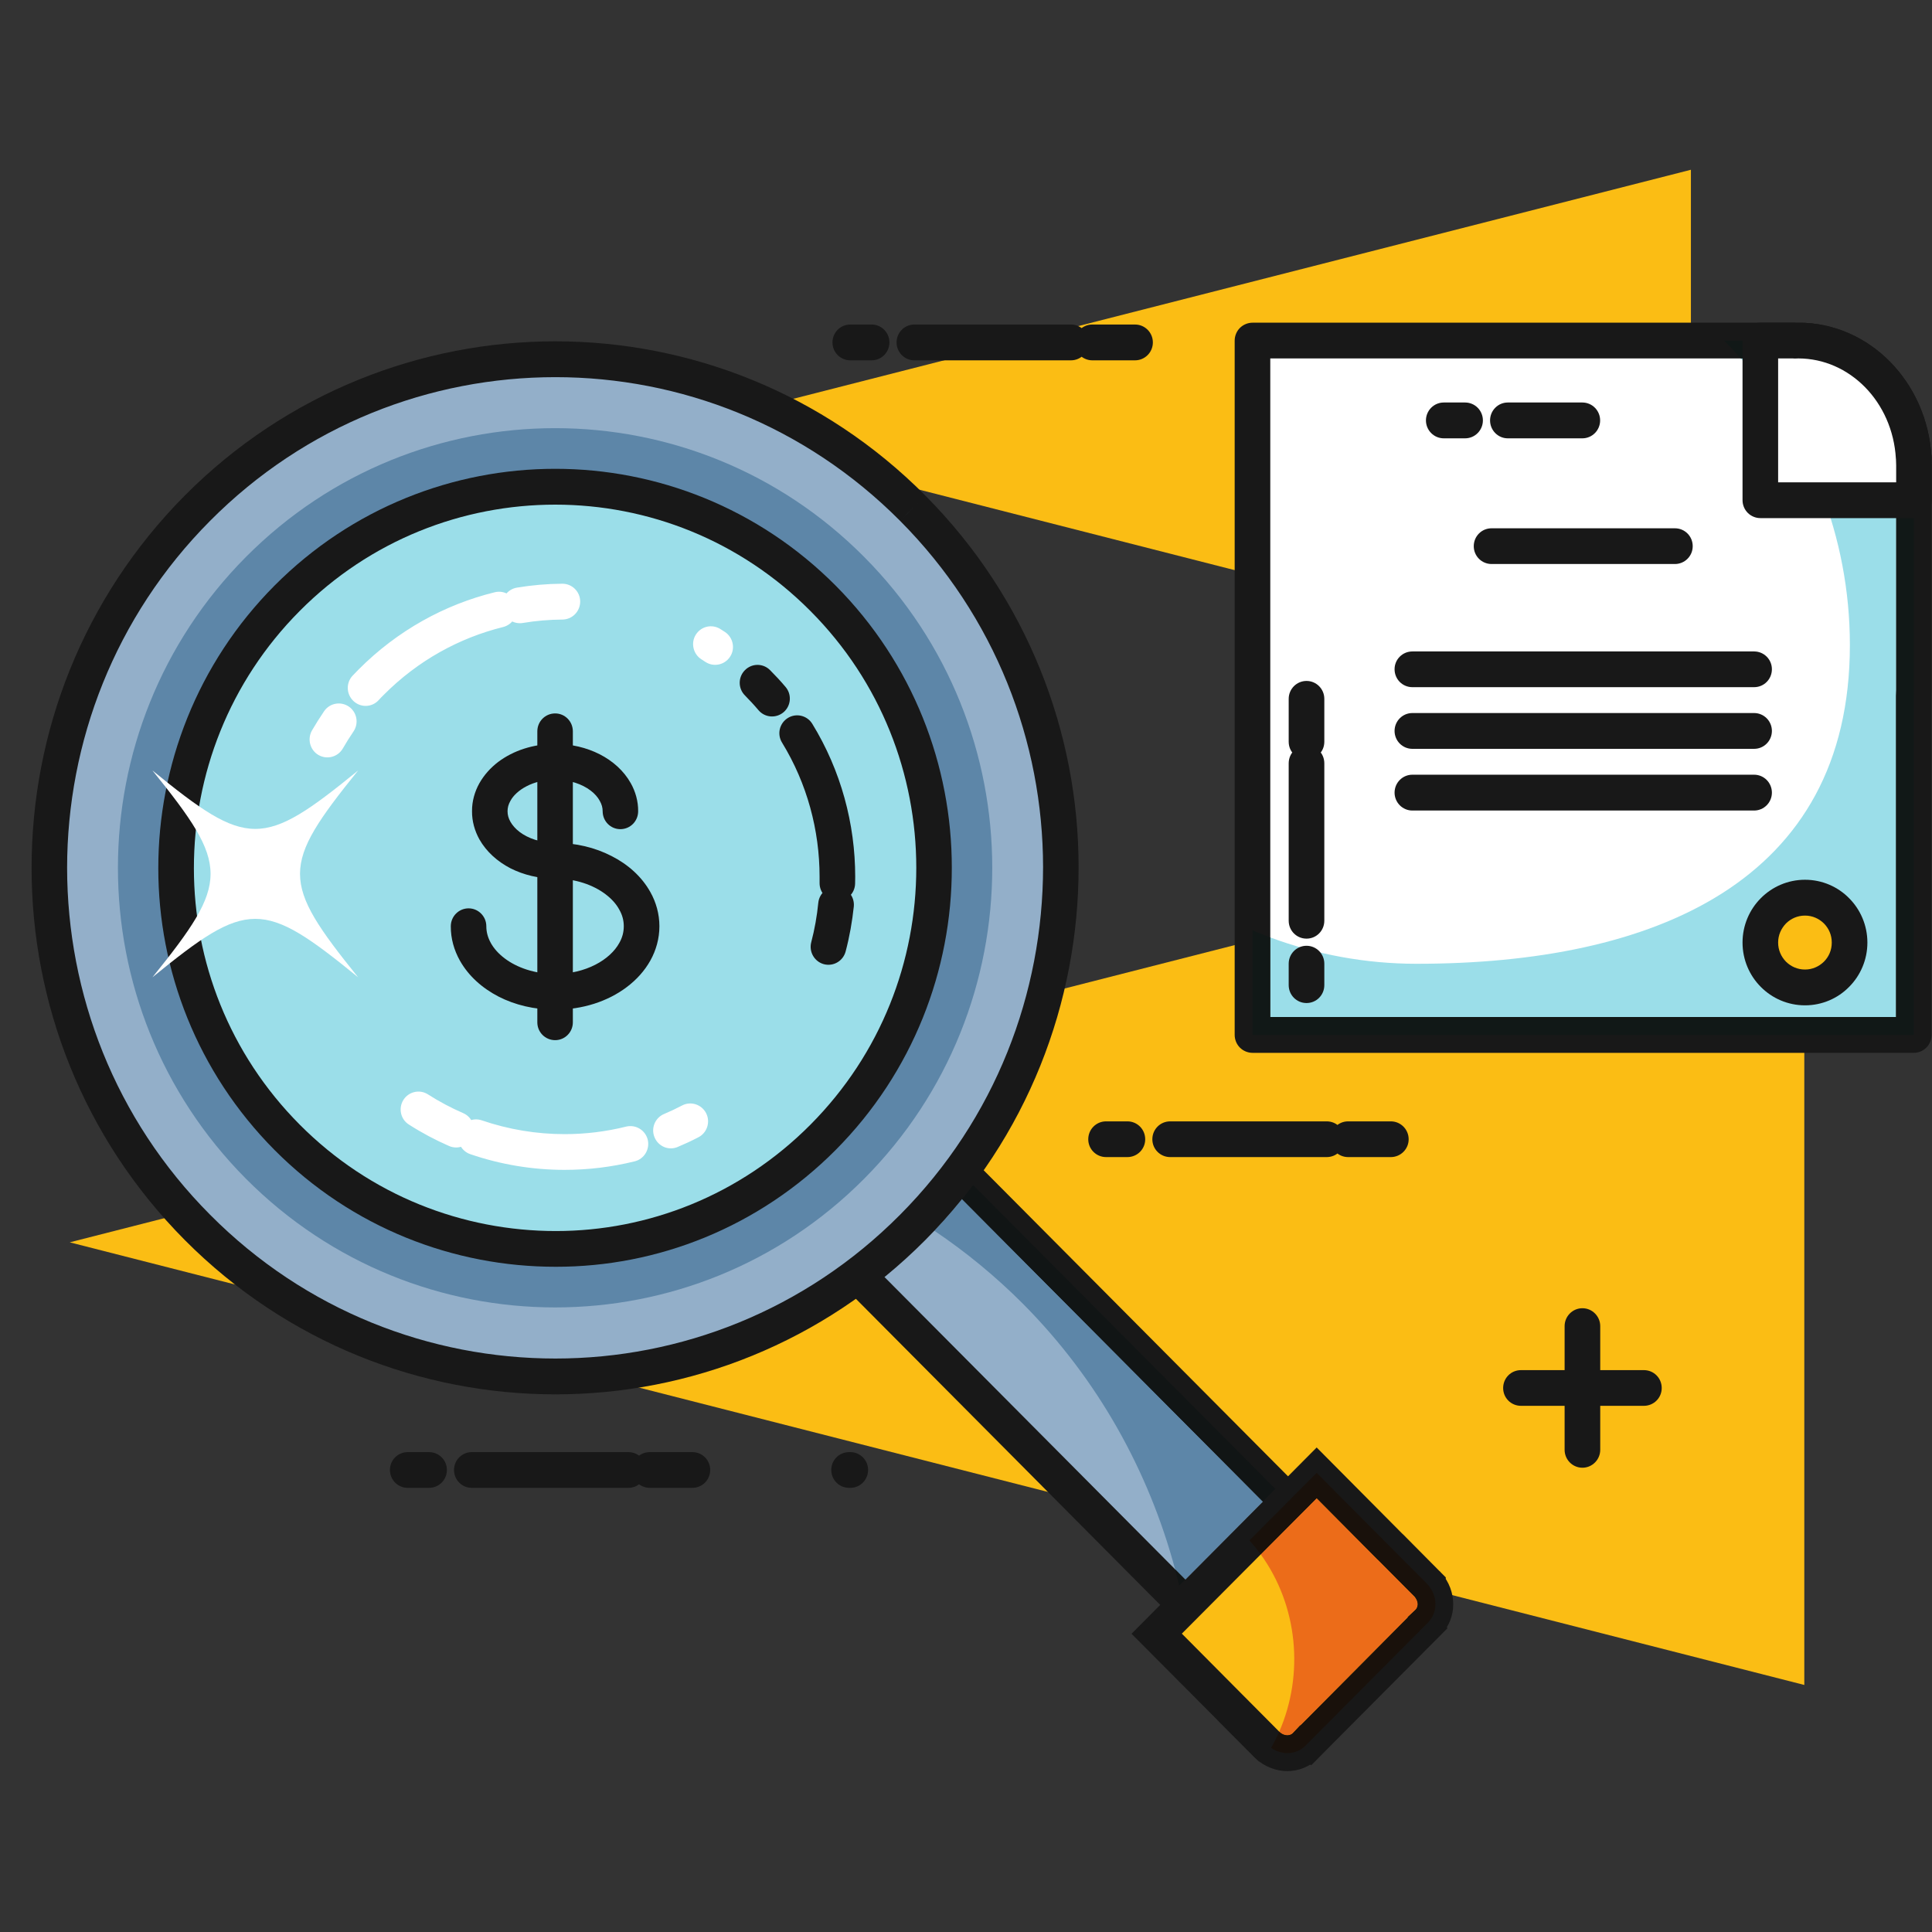
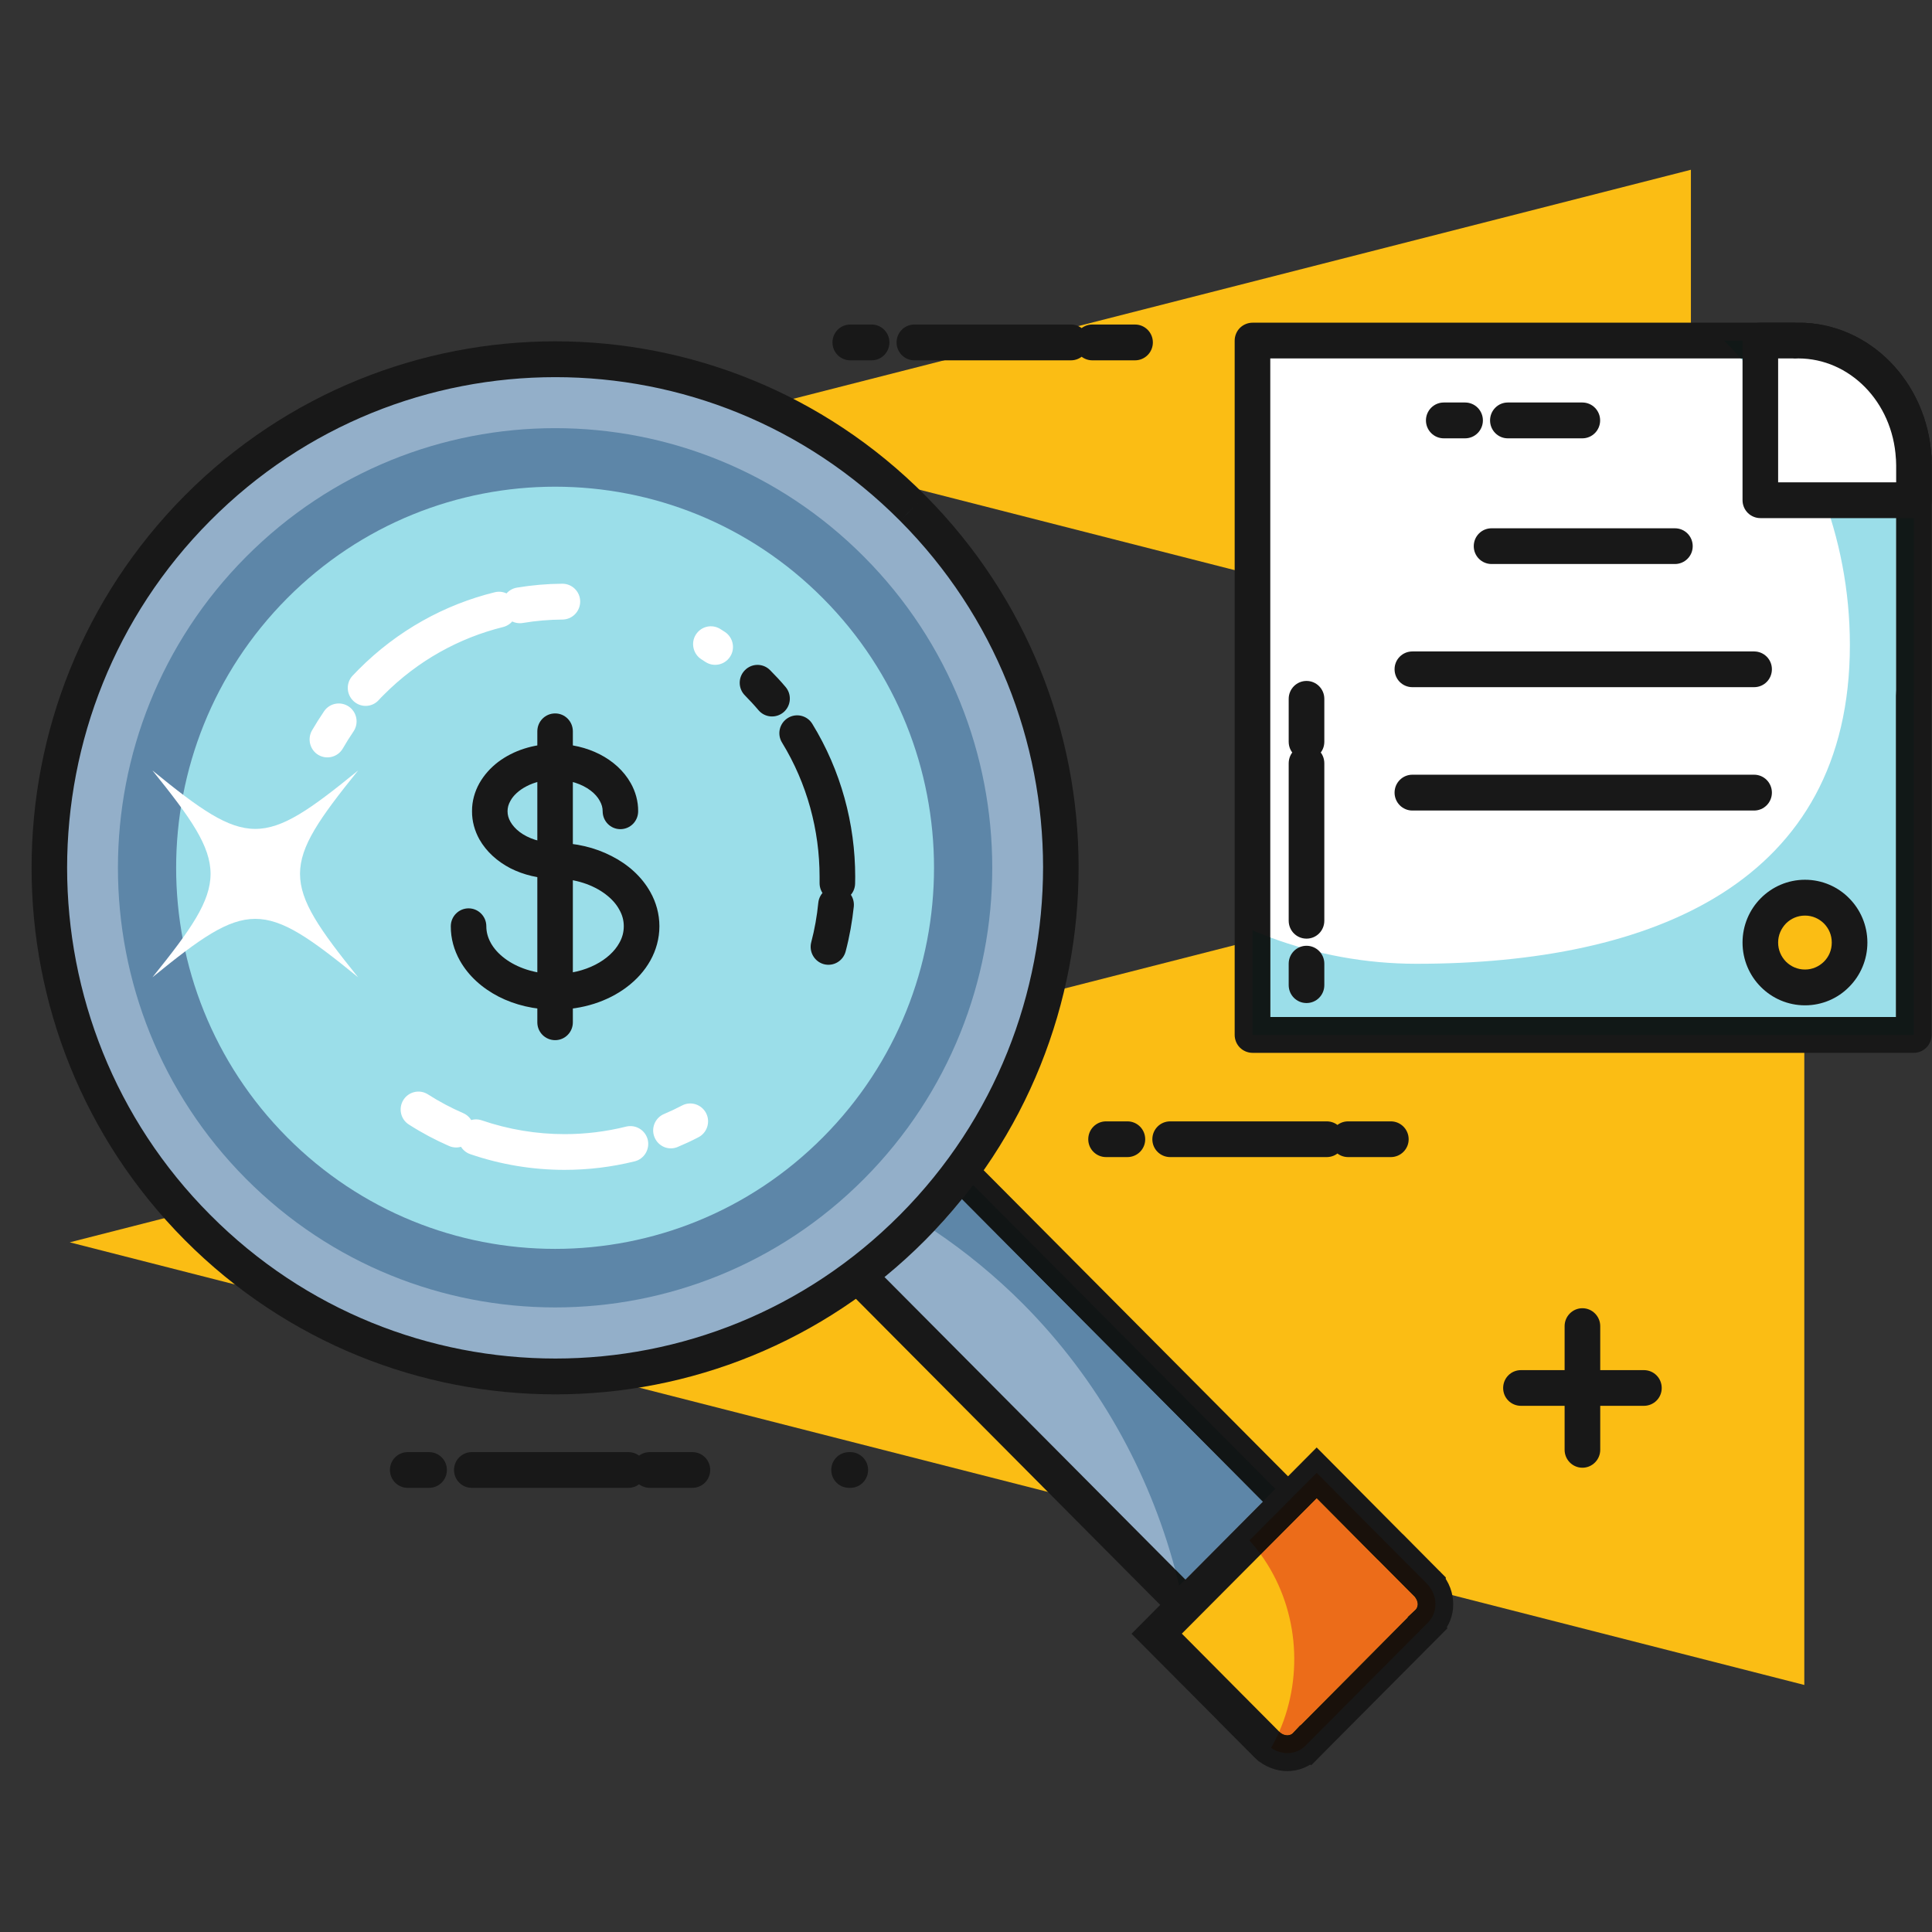
<svg xmlns="http://www.w3.org/2000/svg" width="75" zoomAndPan="magnify" viewBox="0 0 75 75" height="75" preserveAspectRatio="xMidYMid meet" version="1.0">
  <rect x="0" y="0" width="75" height="75" fill="#333333" stroke="none" />
  <defs>
    <clipPath id="clip-0">
      <path d="M 26 6.547 L 66 6.547 L 66 27 L 26 27 Z M 26 6.547 " clip-rule="nonzero" />
    </clipPath>
    <clipPath id="clip-1">
      <path d="M 44 57 L 56 57 L 56 68.797 L 44 68.797 Z M 44 57 " clip-rule="nonzero" />
    </clipPath>
    <clipPath id="clip-2">
      <path d="M 43 56 L 57 56 L 57 68.797 L 43 68.797 Z M 43 56 " clip-rule="nonzero" />
    </clipPath>
    <clipPath id="clip-3">
      <path d="M 48 57 L 56 57 L 56 68.797 L 48 68.797 Z M 48 57 " clip-rule="nonzero" />
    </clipPath>
  </defs>
  <path fill="rgb(98.43%, 74.12%, 7.84%)" d="M 70.043 65.41 L 2.707 48.227 L 70.043 31.047 L 70.043 65.41 " fill-opacity="1" fill-rule="nonzero" />
  <g clip-path="url(#clip-0)">
    <path fill="rgb(98.43%, 74.12%, 7.84%)" d="M 65.641 26.652 L 26.328 16.621 L 65.641 6.59 Z M 65.641 26.652 " fill-opacity="1" fill-rule="nonzero" />
  </g>
  <path fill="rgb(57.649%, 68.629%, 78.819%)" d="M 50.016 58.309 L 50.055 58.348 L 50.059 58.355 L 50.059 58.359 C 50.43 58.773 50.438 59.391 50.066 59.762 L 50.043 59.781 L 46.777 63.066 L 31.387 47.59 L 35.371 43.582 L 36.777 45 L 36.82 45.039 L 50.016 58.309 " fill-opacity="1" fill-rule="nonzero" />
  <path fill="rgb(9.409%, 9.409%, 9.409%)" d="M 50.016 58.309 L 49.516 58.789 L 49.555 58.828 L 49.562 58.84 L 49.574 58.848 L 50.059 58.355 L 49.371 58.355 L 49.371 58.359 C 49.371 58.527 49.434 58.695 49.543 58.82 C 49.617 58.902 49.648 59 49.648 59.082 C 49.648 59.164 49.625 59.223 49.578 59.27 L 50.066 59.762 L 49.598 59.25 L 49.574 59.27 C 49.398 59.434 49.32 59.68 49.367 59.918 L 50.043 59.781 L 49.555 59.289 L 46.777 62.086 L 32.363 47.59 L 35.371 44.566 L 36.289 45.492 L 36.305 45.504 L 36.336 45.535 L 49.527 58.801 L 50.016 58.309 L 49.516 58.789 L 50.016 58.309 L 50.504 57.816 L 37.293 44.531 L 37.262 44.5 L 35.859 43.09 C 35.586 42.82 35.152 42.82 34.879 43.09 L 30.898 47.098 C 30.77 47.227 30.695 47.406 30.695 47.59 C 30.695 47.77 30.77 47.949 30.898 48.078 L 46.289 63.559 C 46.418 63.688 46.594 63.762 46.777 63.762 C 46.961 63.762 47.137 63.688 47.266 63.559 L 50.531 60.273 C 50.695 60.109 50.766 59.875 50.723 59.645 L 50.043 59.781 L 50.516 60.289 L 50.555 60.25 C 50.875 59.93 51.031 59.5 51.031 59.082 C 51.031 58.656 50.875 58.234 50.578 57.895 L 50.059 58.359 L 50.75 58.359 L 50.75 58.355 C 50.75 58.172 50.68 57.996 50.551 57.867 L 50.547 57.863 L 50.516 57.828 L 50.504 57.816 L 50.016 58.309 " fill-opacity="1" fill-rule="nonzero" />
  <path fill="rgb(36.469%, 52.55%, 65.88%)" d="M 46.016 61.32 L 45.617 60.918 C 44.598 57.125 42.633 53.555 39.719 50.621 C 38.648 49.547 37.492 48.598 36.27 47.777 C 36.648 47.379 37.008 46.969 37.344 46.551 L 49.023 58.293 L 46.016 61.32 " fill-opacity="1" fill-rule="nonzero" />
-   <path fill="rgb(6.67%, 8.24%, 8.24%)" d="M 45.777 61.555 C 45.727 61.344 45.672 61.129 45.617 60.918 L 46.016 61.32 L 45.777 61.555 M 49.023 58.293 L 37.344 46.551 C 37.492 46.367 37.637 46.184 37.773 46 L 49.512 57.801 L 49.414 57.902 L 49.023 58.293 " fill-opacity="1" fill-rule="nonzero" />
+   <path fill="rgb(6.67%, 8.24%, 8.24%)" d="M 45.777 61.555 C 45.727 61.344 45.672 61.129 45.617 60.918 L 46.016 61.32 L 45.777 61.555 M 49.023 58.293 L 37.344 46.551 C 37.492 46.367 37.637 46.184 37.773 46 L 49.512 57.801 L 49.414 57.902 " fill-opacity="1" fill-rule="nonzero" />
  <path fill="rgb(57.649%, 68.629%, 78.819%)" d="M 35.43 19.727 C 43.098 27.438 43.098 39.938 35.43 47.648 C 27.766 55.359 15.332 55.359 7.668 47.648 C 0 39.938 0 27.438 7.668 19.727 C 15.332 12.016 27.766 12.016 35.43 19.727 " fill-opacity="1" fill-rule="nonzero" />
  <path fill="rgb(9.409%, 9.409%, 9.409%)" d="M 35.43 19.727 L 34.941 20.219 C 38.637 23.934 40.488 28.793 40.492 33.66 C 40.488 38.551 38.648 43.43 34.941 47.156 C 31.246 50.875 26.406 52.738 21.562 52.738 C 16.707 52.738 11.859 50.883 8.156 47.156 C 4.453 43.438 2.609 38.566 2.605 33.688 C 2.609 28.812 4.453 23.941 8.156 20.219 C 11.859 16.492 16.707 14.641 21.559 14.641 C 26.406 14.641 31.242 16.5 34.941 20.219 L 35.918 19.234 C 31.957 15.25 26.754 13.25 21.559 13.25 C 16.359 13.25 11.148 15.242 7.176 19.234 C 3.211 23.227 1.223 28.461 1.227 33.688 C 1.223 38.918 3.211 44.152 7.176 48.141 C 11.148 52.133 16.359 54.129 21.562 54.129 C 26.758 54.129 31.957 52.125 35.918 48.141 C 39.895 44.145 41.875 38.898 41.871 33.66 C 41.871 28.441 39.879 23.219 35.918 19.234 L 35.43 19.727 " fill-opacity="1" fill-rule="nonzero" />
  <path fill="rgb(36.469%, 52.55%, 65.88%)" d="M 21.551 50.754 C 17.207 50.754 12.863 49.09 9.547 45.758 C 2.922 39.094 2.922 28.285 9.547 21.621 C 12.863 18.285 17.207 16.621 21.551 16.621 C 25.891 16.621 30.234 18.285 33.547 21.621 C 40.176 28.285 40.176 39.09 33.547 45.758 C 30.234 49.09 25.891 50.754 21.551 50.754 " fill-opacity="1" fill-rule="nonzero" />
  <path fill="rgb(60.779%, 87.059%, 91.37%)" d="M 31.949 23.227 C 37.695 29.004 37.695 38.371 31.949 44.148 C 26.207 49.926 16.891 49.926 11.145 44.148 C 5.402 38.371 5.402 29.004 11.145 23.227 C 16.891 17.449 26.207 17.449 31.949 23.227 " fill-opacity="1" fill-rule="nonzero" />
-   <path fill="rgb(9.409%, 9.409%, 9.409%)" d="M 31.949 23.227 L 31.461 23.719 C 34.203 26.473 35.57 30.078 35.57 33.688 C 35.57 37.301 34.203 40.902 31.461 43.66 C 28.73 46.406 25.156 47.789 21.578 47.789 C 17.977 47.789 14.379 46.418 11.633 43.656 C 8.898 40.906 7.527 37.309 7.527 33.703 C 7.527 30.086 8.891 26.477 11.633 23.719 C 14.375 20.961 17.961 19.59 21.555 19.59 C 25.141 19.59 28.723 20.965 31.461 23.719 L 31.949 23.227 L 32.441 22.734 C 29.438 19.715 25.492 18.199 21.555 18.199 C 17.613 18.199 13.664 19.711 10.656 22.734 C 7.648 25.762 6.145 29.738 6.145 33.703 C 6.145 37.66 7.656 41.621 10.656 44.641 C 13.672 47.672 17.629 49.18 21.578 49.176 C 25.512 49.18 29.441 47.656 32.441 44.641 C 35.445 41.617 36.953 37.648 36.949 33.688 C 36.953 29.727 35.445 25.758 32.441 22.734 L 31.949 23.227 " fill-opacity="1" fill-rule="nonzero" />
  <path fill="rgb(100%, 100%, 100%)" d="M 26.48 42.914 C 26.25 43.035 26.016 43.145 25.777 43.246 C 25.426 43.395 25.262 43.801 25.41 44.152 C 25.559 44.508 25.961 44.676 26.312 44.523 C 26.582 44.41 26.852 44.285 27.113 44.148 C 27.453 43.973 27.586 43.551 27.41 43.211 C 27.234 42.871 26.816 42.738 26.48 42.914 Z M 24.309 43.734 C 23.523 43.93 22.723 44.027 21.918 44.027 C 20.832 44.027 19.746 43.848 18.703 43.492 C 18.344 43.367 17.949 43.562 17.828 43.926 C 17.703 44.289 17.898 44.684 18.258 44.805 C 19.441 45.211 20.68 45.414 21.918 45.414 C 22.832 45.414 23.746 45.305 24.641 45.082 C 25.008 44.992 25.234 44.613 25.145 44.242 C 25.051 43.871 24.68 43.645 24.309 43.734 Z M 17.98 43.211 C 17.512 43.008 17.055 42.766 16.613 42.484 C 16.293 42.277 15.863 42.375 15.66 42.699 C 15.457 43.023 15.551 43.453 15.875 43.656 C 16.375 43.977 16.898 44.254 17.434 44.488 C 17.785 44.641 18.191 44.477 18.344 44.125 C 18.492 43.773 18.332 43.363 17.98 43.211 " fill-opacity="1" fill-rule="nonzero" />
  <path fill="rgb(100%, 100%, 100%)" d="M 13.309 29.055 C 13.438 28.832 13.574 28.613 13.723 28.395 C 13.938 28.078 13.855 27.645 13.543 27.43 C 13.227 27.215 12.797 27.293 12.582 27.609 C 12.414 27.855 12.258 28.105 12.109 28.359 C 11.922 28.695 12.035 29.117 12.363 29.309 C 12.695 29.5 13.117 29.387 13.309 29.055 Z M 14.695 27.184 C 14.758 27.113 14.828 27.043 14.898 26.973 C 16.227 25.637 17.832 24.762 19.535 24.34 C 19.902 24.246 20.133 23.871 20.039 23.5 C 19.949 23.125 19.574 22.898 19.203 22.992 C 17.266 23.469 15.43 24.473 13.918 25.992 C 13.84 26.07 13.766 26.148 13.688 26.23 C 13.426 26.508 13.441 26.949 13.719 27.211 C 13.996 27.477 14.434 27.465 14.695 27.184 Z M 20.293 24.184 C 20.805 24.098 21.32 24.055 21.836 24.051 C 22.219 24.047 22.523 23.734 22.523 23.348 C 22.52 22.965 22.207 22.656 21.824 22.66 C 21.238 22.664 20.648 22.715 20.066 22.812 C 19.691 22.875 19.438 23.23 19.5 23.609 C 19.562 23.988 19.918 24.246 20.293 24.184 Z M 27.227 25.594 C 27.277 25.629 27.332 25.66 27.383 25.695 C 27.703 25.906 28.129 25.816 28.34 25.496 C 28.551 25.18 28.461 24.746 28.145 24.535 C 28.086 24.496 28.027 24.457 27.969 24.422 C 27.645 24.215 27.219 24.309 27.012 24.637 C 26.809 24.957 26.906 25.387 27.227 25.594 " fill-opacity="1" fill-rule="nonzero" />
  <path fill="rgb(9.409%, 9.409%, 9.409%)" d="M 28.918 26.996 C 29.102 27.184 29.281 27.375 29.445 27.57 C 29.695 27.863 30.129 27.895 30.422 27.645 C 30.711 27.395 30.742 26.957 30.496 26.668 C 30.305 26.441 30.105 26.227 29.895 26.016 C 29.625 25.742 29.188 25.742 28.918 26.016 C 28.648 26.285 28.648 26.727 28.918 26.996 Z M 30.359 28.828 C 31.332 30.418 31.816 32.227 31.816 34.039 C 31.816 34.113 31.816 34.191 31.816 34.27 C 31.809 34.652 32.109 34.973 32.492 34.98 C 32.871 34.988 33.188 34.684 33.195 34.301 C 33.199 34.215 33.199 34.125 33.199 34.039 C 33.199 31.977 32.645 29.914 31.535 28.102 C 31.336 27.773 30.91 27.672 30.586 27.871 C 30.258 28.074 30.156 28.5 30.359 28.828 Z M 31.766 35.047 C 31.715 35.562 31.625 36.074 31.492 36.578 C 31.395 36.949 31.617 37.332 31.984 37.43 C 32.355 37.527 32.73 37.305 32.828 36.934 C 32.98 36.359 33.082 35.777 33.145 35.188 C 33.18 34.805 32.902 34.465 32.523 34.426 C 32.145 34.387 31.805 34.664 31.766 35.047 " fill-opacity="1" fill-rule="nonzero" />
  <g clip-path="url(#clip-1)">
    <path fill="rgb(98.43%, 74.12%, 7.84%)" d="M 55.426 61.512 L 55.434 61.523 C 55.816 61.957 55.824 62.594 55.438 62.98 L 55.418 63 L 55.418 63.004 L 50.695 67.75 L 50.676 67.77 C 50.293 68.156 49.656 68.148 49.227 67.766 L 49.215 67.758 L 49.176 67.719 L 47.777 66.312 L 47.738 66.27 L 44.902 63.422 L 46.113 62.203 L 51.113 57.176 L 53.945 60.023 L 53.988 60.066 L 55.387 61.473 L 55.426 61.512 " fill-opacity="1" fill-rule="nonzero" />
  </g>
  <g clip-path="url(#clip-2)">
    <path fill="rgb(9.409%, 9.409%, 9.409%)" d="M 55.426 61.512 L 54.938 62.004 L 54.945 62.012 L 55.434 61.523 L 54.742 61.523 L 54.742 61.789 L 54.918 61.984 C 54.996 62.078 55.035 62.184 55.035 62.277 C 55.031 62.367 55.004 62.434 54.953 62.488 L 55.438 62.98 L 54.965 62.473 L 54.945 62.496 L 54.648 62.773 L 54.652 62.789 L 54.461 62.98 L 50.676 66.789 L 50.207 67.258 L 50.695 67.75 L 50.863 67.074 L 50.473 66.977 L 50.176 67.293 L 50.676 67.77 L 50.188 67.281 C 50.133 67.332 50.066 67.359 49.977 67.363 C 49.883 67.363 49.773 67.328 49.684 67.246 L 49.578 67.152 L 49.445 67.105 L 49.227 67.766 L 49.691 67.25 L 49.66 67.223 L 48.273 65.828 L 48.23 65.785 L 45.879 63.418 L 51.113 58.16 L 53.461 60.523 L 53.504 60.562 L 54.891 61.957 L 54.938 62.004 L 55.426 61.512 L 55.926 61.031 L 55.887 60.992 L 55.879 60.988 L 54.469 59.566 L 54.426 59.527 L 51.113 56.191 L 49.414 57.902 L 43.926 63.422 L 47.242 66.754 L 47.273 66.789 L 47.281 66.797 L 48.691 68.215 L 48.738 68.258 L 48.762 68.281 L 48.867 68.379 L 49.008 68.426 L 49.227 67.766 L 48.766 68.285 C 49.109 68.59 49.543 68.754 49.977 68.754 C 50.398 68.754 50.836 68.594 51.164 68.262 L 51.172 68.258 L 51.195 68.227 L 50.695 67.75 L 50.527 68.426 L 50.531 68.426 L 50.91 68.52 L 51.652 67.77 L 55.438 63.965 L 56.184 63.215 L 56.086 62.832 L 55.418 63 L 55.891 63.508 L 55.914 63.488 L 55.93 63.473 C 56.254 63.141 56.418 62.703 56.414 62.277 C 56.414 61.84 56.254 61.406 55.949 61.062 L 55.434 61.523 L 56.125 61.523 L 56.125 61.234 L 55.914 61.023 L 55.426 61.512 L 55.926 61.031 L 55.426 61.512 " fill-opacity="1" fill-rule="nonzero" />
  </g>
  <path fill="rgb(92.549%, 42.349%, 9.799%)" d="M 49.973 67.363 C 49.883 67.363 49.773 67.328 49.684 67.246 L 49.684 67.242 L 49.66 67.223 C 50.629 65 50.391 62.344 48.941 60.34 L 51.113 58.16 L 53.461 60.523 L 53.504 60.562 L 54.891 61.957 L 54.918 61.984 C 54.996 62.078 55.035 62.184 55.035 62.277 C 55.031 62.367 55.004 62.43 54.957 62.484 L 54.945 62.496 L 54.648 62.773 L 54.652 62.789 L 54.461 62.98 L 50.676 66.789 L 50.484 66.98 L 50.473 66.977 L 50.184 67.285 C 50.129 67.336 50.066 67.359 49.977 67.363 C 49.977 67.363 49.973 67.363 49.973 67.363 " fill-opacity="1" fill-rule="nonzero" />
  <g clip-path="url(#clip-3)">
    <path fill="rgb(9.799%, 6.67%, 4.309%)" d="M 49.98 68.055 C 49.762 68.055 49.539 67.988 49.344 67.852 C 49.461 67.648 49.566 67.438 49.66 67.223 L 49.684 67.242 L 49.684 67.246 C 49.773 67.328 49.883 67.363 49.973 67.363 C 49.973 67.363 49.977 67.363 49.977 67.363 C 50.066 67.359 50.129 67.336 50.184 67.285 L 50.473 66.977 L 50.484 66.98 L 50.676 66.789 L 54.461 62.98 L 54.652 62.789 L 54.648 62.773 L 54.945 62.496 L 54.957 62.484 C 55.004 62.43 55.031 62.367 55.035 62.277 C 55.035 62.184 54.996 62.078 54.918 61.984 L 54.891 61.957 L 53.504 60.562 L 53.461 60.523 L 51.113 58.16 L 48.941 60.34 C 48.805 60.156 48.66 59.973 48.504 59.797 L 51.113 57.176 L 53.945 60.023 L 53.988 60.066 L 55.387 61.473 L 55.426 61.512 L 55.418 61.523 L 55.426 61.512 L 55.434 61.523 C 55.816 61.957 55.824 62.594 55.438 62.98 L 55.418 63 L 55.418 63.004 L 50.695 67.75 L 50.676 67.77 C 50.484 67.961 50.234 68.055 49.98 68.055 " fill-opacity="1" fill-rule="nonzero" />
  </g>
  <path fill="rgb(100%, 100%, 100%)" d="M 13.902 29.91 C 10.895 33.637 10.895 34.207 13.902 37.938 C 10.195 34.914 9.625 34.914 5.918 37.938 C 8.926 34.207 8.926 33.637 5.918 29.91 C 9.625 32.934 10.195 32.934 13.902 29.91 " fill-opacity="1" fill-rule="nonzero" />
  <path fill="rgb(9.409%, 9.409%, 9.409%)" d="M 33.008 13.988 L 33.836 13.988 C 34.219 13.988 34.527 13.676 34.527 13.293 C 34.527 12.91 34.219 12.598 33.836 12.598 L 33.008 12.598 C 32.625 12.598 32.316 12.91 32.316 13.293 C 32.316 13.676 32.625 13.988 33.008 13.988 Z M 35.496 13.988 L 41.574 13.988 C 41.957 13.988 42.266 13.676 42.266 13.293 C 42.266 12.91 41.957 12.598 41.574 12.598 L 35.496 12.598 C 35.113 12.598 34.805 12.91 34.805 13.293 C 34.805 13.676 35.113 13.988 35.496 13.988 Z M 42.402 13.988 L 44.062 13.988 C 44.445 13.988 44.754 13.676 44.754 13.293 C 44.754 12.91 44.445 12.598 44.062 12.598 L 42.402 12.598 C 42.023 12.598 41.711 12.91 41.711 13.293 C 41.711 13.676 42.023 13.988 42.402 13.988 " fill-opacity="1" fill-rule="nonzero" />
  <path fill="rgb(9.409%, 9.409%, 9.409%)" d="M 15.828 57.758 L 16.656 57.758 C 17.039 57.758 17.348 57.449 17.348 57.062 C 17.348 56.68 17.039 56.371 16.656 56.371 L 15.828 56.371 C 15.445 56.371 15.137 56.68 15.137 57.062 C 15.137 57.449 15.445 57.758 15.828 57.758 Z M 18.312 57.758 L 24.395 57.758 C 24.777 57.758 25.086 57.449 25.086 57.062 C 25.086 56.68 24.777 56.371 24.395 56.371 L 18.312 56.371 C 17.934 56.371 17.625 56.68 17.625 57.062 C 17.625 57.449 17.934 57.758 18.312 57.758 Z M 25.223 57.758 L 26.879 57.758 C 27.262 57.758 27.57 57.449 27.57 57.062 C 27.57 56.68 27.262 56.371 26.879 56.371 L 25.223 56.371 C 24.84 56.371 24.531 56.68 24.531 57.062 C 24.531 57.449 24.84 57.758 25.223 57.758 Z M 32.961 57.758 L 33.008 57.758 C 33.391 57.758 33.699 57.449 33.699 57.062 C 33.699 56.68 33.391 56.371 33.008 56.371 L 32.961 56.371 C 32.578 56.371 32.27 56.68 32.27 57.062 C 32.27 57.449 32.578 57.758 32.961 57.758 " fill-opacity="1" fill-rule="nonzero" />
  <path fill="rgb(9.409%, 9.409%, 9.409%)" d="M 42.938 44.918 L 43.766 44.918 C 44.148 44.918 44.457 44.609 44.457 44.227 C 44.457 43.84 44.148 43.531 43.766 43.531 L 42.938 43.531 C 42.555 43.531 42.246 43.84 42.246 44.227 C 42.246 44.609 42.555 44.918 42.938 44.918 Z M 45.426 44.918 L 51.504 44.918 C 51.887 44.918 52.195 44.609 52.195 44.227 C 52.195 43.84 51.887 43.531 51.504 43.531 L 45.426 43.531 C 45.043 43.531 44.734 43.84 44.734 44.227 C 44.734 44.609 45.043 44.918 45.426 44.918 Z M 52.332 44.918 L 53.992 44.918 C 54.371 44.918 54.684 44.609 54.684 44.227 C 54.684 43.84 54.371 43.531 53.992 43.531 L 52.332 43.531 C 51.953 43.531 51.645 43.84 51.645 44.227 C 51.645 44.609 51.953 44.918 52.332 44.918 " fill-opacity="1" fill-rule="nonzero" />
  <path fill="rgb(9.409%, 9.409%, 9.409%)" d="M 60.738 51.48 L 60.738 56.281 C 60.738 56.664 61.047 56.977 61.43 56.977 C 61.809 56.977 62.121 56.664 62.121 56.281 L 62.121 51.48 C 62.121 51.098 61.809 50.785 61.43 50.785 C 61.047 50.785 60.738 51.098 60.738 51.48 " fill-opacity="1" fill-rule="nonzero" />
  <path fill="rgb(9.409%, 9.409%, 9.409%)" d="M 63.816 53.188 L 59.043 53.188 C 58.66 53.188 58.352 53.496 58.352 53.883 C 58.352 54.266 58.66 54.574 59.043 54.574 L 63.816 54.574 C 64.199 54.574 64.508 54.266 64.508 53.883 C 64.508 53.496 64.199 53.188 63.816 53.188 " fill-opacity="1" fill-rule="nonzero" />
  <path fill="rgb(9.409%, 9.409%, 9.409%)" d="M 21.551 32.719 C 20.988 32.719 20.496 32.543 20.172 32.297 C 20.008 32.172 19.891 32.035 19.816 31.902 C 19.738 31.766 19.703 31.633 19.703 31.492 C 19.703 31.352 19.738 31.223 19.816 31.086 C 19.926 30.883 20.141 30.676 20.445 30.52 C 20.746 30.363 21.129 30.266 21.551 30.266 C 22.109 30.266 22.602 30.441 22.926 30.688 C 23.09 30.812 23.207 30.949 23.281 31.086 C 23.359 31.223 23.395 31.352 23.395 31.492 C 23.395 31.879 23.703 32.188 24.082 32.188 C 24.465 32.188 24.773 31.879 24.773 31.492 C 24.777 31.102 24.668 30.727 24.488 30.406 C 24.215 29.918 23.785 29.539 23.281 29.281 C 22.773 29.023 22.18 28.879 21.551 28.879 C 20.707 28.879 19.934 29.133 19.34 29.578 C 19.043 29.805 18.793 30.082 18.609 30.406 C 18.43 30.727 18.32 31.102 18.324 31.492 C 18.32 31.883 18.43 32.258 18.609 32.582 C 18.883 33.066 19.312 33.445 19.816 33.707 C 20.328 33.965 20.918 34.109 21.551 34.109 C 21.93 34.109 22.238 33.797 22.238 33.414 C 22.238 33.031 21.93 32.719 21.551 32.719 " fill-opacity="1" fill-rule="nonzero" />
  <path fill="rgb(9.409%, 9.409%, 9.409%)" d="M 21.551 34.109 C 22.336 34.105 23.035 34.355 23.508 34.715 C 23.746 34.895 23.926 35.098 24.039 35.309 C 24.16 35.52 24.215 35.73 24.215 35.957 C 24.215 36.184 24.16 36.398 24.039 36.609 C 23.867 36.922 23.547 37.227 23.113 37.449 C 22.68 37.672 22.141 37.809 21.551 37.809 C 20.762 37.809 20.062 37.562 19.59 37.203 C 19.352 37.023 19.172 36.82 19.055 36.609 C 18.938 36.398 18.879 36.184 18.879 35.957 C 18.879 35.574 18.57 35.262 18.191 35.262 C 17.809 35.262 17.5 35.574 17.5 35.957 C 17.496 36.434 17.629 36.891 17.852 37.289 C 18.188 37.887 18.719 38.359 19.355 38.688 C 19.996 39.016 20.746 39.195 21.551 39.195 C 22.617 39.195 23.598 38.875 24.34 38.312 C 24.711 38.031 25.023 37.688 25.246 37.289 C 25.469 36.891 25.598 36.434 25.598 35.957 C 25.598 35.48 25.469 35.023 25.246 34.629 C 24.91 34.027 24.379 33.555 23.738 33.23 C 23.102 32.902 22.352 32.719 21.551 32.719 C 21.168 32.719 20.859 33.031 20.859 33.414 C 20.859 33.797 21.168 34.109 21.551 34.109 " fill-opacity="1" fill-rule="nonzero" />
  <path fill="rgb(9.409%, 9.409%, 9.409%)" d="M 20.859 28.391 L 20.859 39.688 C 20.859 40.07 21.168 40.379 21.551 40.379 C 21.93 40.379 22.238 40.07 22.238 39.688 L 22.238 28.391 C 22.238 28.004 21.93 27.695 21.551 27.695 C 21.168 27.695 20.859 28.004 20.859 28.391 " fill-opacity="1" fill-rule="nonzero" />
  <path fill="rgb(100%, 100%, 100%)" d="M 74.297 18.066 C 74.297 17.98 74.297 17.898 74.293 17.812 L 74.293 17.762 L 74.289 17.758 C 74.141 15.227 72.195 13.223 69.816 13.223 C 69.77 13.223 69.723 13.223 69.68 13.223 L 48.621 13.223 L 48.621 40.176 L 74.293 40.176 L 74.293 27.047 C 74.297 26.961 74.297 26.875 74.297 26.789 L 74.297 18.066 " fill-opacity="1" fill-rule="nonzero" />
  <path fill="rgb(9.409%, 9.409%, 9.409%)" d="M 74.297 18.066 L 74.988 18.066 C 74.988 17.969 74.988 17.875 74.984 17.781 L 74.293 17.812 L 74.984 17.812 L 74.984 17.762 C 74.984 17.578 74.91 17.398 74.781 17.27 L 74.777 17.266 L 74.289 17.758 L 74.98 17.719 C 74.895 16.285 74.301 14.992 73.379 14.051 C 72.461 13.113 71.199 12.523 69.816 12.527 C 69.746 12.527 69.695 12.531 69.66 12.531 L 69.68 13.223 L 70.133 12.699 L 70.129 12.695 C 70.004 12.586 69.84 12.527 69.676 12.527 L 48.621 12.527 C 48.441 12.527 48.262 12.602 48.133 12.73 C 48.004 12.859 47.93 13.039 47.93 13.223 L 47.93 40.176 C 47.93 40.359 48.004 40.539 48.133 40.668 C 48.262 40.797 48.441 40.871 48.621 40.871 L 74.293 40.871 C 74.477 40.871 74.652 40.797 74.781 40.668 C 74.91 40.539 74.984 40.359 74.984 40.176 L 74.984 27.047 L 74.293 27.047 L 74.984 27.078 C 74.988 26.984 74.988 26.887 74.988 26.789 L 74.988 18.066 L 73.609 18.066 L 73.609 26.789 C 73.609 26.863 73.605 26.938 73.602 27.012 L 73.602 39.48 L 49.312 39.48 L 49.312 13.914 L 69.676 13.914 L 69.676 13.223 L 69.223 13.746 L 69.227 13.75 C 69.359 13.863 69.527 13.926 69.703 13.918 C 69.754 13.918 69.793 13.914 69.816 13.914 C 70.809 13.918 71.711 14.332 72.398 15.027 C 73.082 15.723 73.535 16.699 73.598 17.801 C 73.609 17.969 73.68 18.129 73.801 18.25 L 73.805 18.254 L 74.293 17.762 L 73.602 17.762 L 73.602 17.844 C 73.605 17.922 73.609 17.996 73.609 18.066 L 74.297 18.066 " fill-opacity="1" fill-rule="nonzero" />
  <path fill="rgb(60.779%, 87.059%, 91.37%)" d="M 73.602 39.48 L 49.312 39.48 L 49.312 36.391 C 51.094 37.051 53.008 37.414 54.992 37.414 C 64.164 37.414 71.812 34.262 71.812 25.039 C 71.812 20.812 70.203 16.906 67.578 13.914 L 69.609 13.914 C 69.633 13.918 69.656 13.918 69.68 13.918 C 69.688 13.918 69.695 13.918 69.703 13.918 C 69.754 13.918 69.789 13.914 69.812 13.914 C 69.812 13.914 69.812 13.914 69.816 13.914 C 70.809 13.918 71.711 14.332 72.398 15.027 C 73.082 15.723 73.535 16.699 73.598 17.801 C 73.602 17.812 73.602 17.824 73.602 17.836 L 73.602 17.844 C 73.605 17.922 73.609 17.996 73.609 18.066 L 73.609 26.789 C 73.609 26.863 73.605 26.938 73.602 27.012 L 73.602 39.48 " fill-opacity="1" fill-rule="nonzero" />
  <path fill="rgb(6.67%, 9.409%, 9.019%)" d="M 74.293 40.176 L 48.621 40.176 L 48.621 36.117 C 48.852 36.211 49.082 36.305 49.312 36.391 L 49.312 39.48 L 73.602 39.48 L 73.602 27.012 C 73.605 26.938 73.609 26.863 73.609 26.789 L 73.609 18.066 C 73.609 17.996 73.605 17.922 73.602 17.844 L 73.602 17.836 C 73.602 17.824 73.602 17.812 73.598 17.801 C 73.535 16.699 73.082 15.723 72.398 15.027 C 71.711 14.332 70.809 13.918 69.816 13.914 C 69.812 13.914 69.812 13.914 69.812 13.914 C 69.789 13.914 69.754 13.918 69.703 13.918 C 69.695 13.918 69.688 13.918 69.68 13.918 C 69.656 13.918 69.633 13.918 69.609 13.914 L 67.578 13.914 C 67.371 13.68 67.156 13.445 66.934 13.223 L 69.68 13.223 C 69.723 13.223 69.77 13.223 69.816 13.223 C 72.195 13.223 74.141 15.227 74.289 17.758 L 74.293 17.762 L 74.293 17.812 C 74.297 17.898 74.297 17.98 74.297 18.066 L 74.297 26.789 C 74.297 26.875 74.297 26.961 74.293 27.047 L 74.293 40.176 " fill-opacity="1" fill-rule="nonzero" />
  <path fill="rgb(100%, 100%, 100%)" d="M 74.297 19.418 L 74.297 18.066 C 74.297 17.98 74.297 17.898 74.293 17.812 L 74.293 17.762 L 74.289 17.758 C 74.141 15.227 72.195 13.223 69.816 13.223 C 69.77 13.223 69.723 13.223 69.68 13.223 L 68.336 13.223 L 68.336 19.418 L 74.297 19.418 " fill-opacity="1" fill-rule="nonzero" />
  <path fill="rgb(9.409%, 9.409%, 9.409%)" d="M 74.297 19.418 L 74.988 19.418 L 74.988 18.066 C 74.988 17.969 74.988 17.875 74.984 17.781 L 74.293 17.812 L 74.984 17.812 L 74.984 17.762 C 74.984 17.578 74.91 17.398 74.781 17.27 L 74.777 17.266 L 74.289 17.758 L 74.98 17.719 C 74.895 16.285 74.301 14.992 73.379 14.051 C 72.461 13.113 71.199 12.523 69.816 12.527 C 69.746 12.527 69.695 12.531 69.66 12.531 L 69.68 13.223 L 70.133 12.699 L 70.129 12.695 C 70.004 12.586 69.84 12.527 69.676 12.527 L 68.336 12.527 C 68.156 12.527 67.977 12.602 67.848 12.73 C 67.719 12.859 67.645 13.039 67.645 13.223 L 67.645 19.418 C 67.645 19.602 67.719 19.781 67.848 19.91 C 67.977 20.039 68.156 20.113 68.336 20.113 L 74.297 20.113 C 74.48 20.113 74.66 20.039 74.789 19.91 C 74.918 19.781 74.988 19.602 74.988 19.418 L 74.297 19.418 L 74.297 18.723 L 69.027 18.723 L 69.027 13.914 L 69.676 13.914 L 69.676 13.223 L 69.223 13.746 L 69.227 13.75 C 69.359 13.863 69.527 13.926 69.703 13.918 C 69.754 13.918 69.793 13.914 69.816 13.914 C 70.809 13.918 71.711 14.332 72.398 15.027 C 73.082 15.723 73.535 16.699 73.598 17.801 C 73.609 17.969 73.68 18.129 73.801 18.25 L 73.805 18.254 L 74.293 17.762 L 73.602 17.762 L 73.602 17.844 C 73.605 17.922 73.609 17.996 73.609 18.066 L 73.609 19.418 L 74.297 19.418 L 74.297 18.723 L 74.297 19.418 " fill-opacity="1" fill-rule="nonzero" />
  <path fill="rgb(9.409%, 9.409%, 9.409%)" d="M 51.41 38.242 L 51.41 37.41 C 51.41 37.027 51.102 36.715 50.719 36.715 C 50.336 36.715 50.027 37.027 50.027 37.41 L 50.027 38.242 C 50.027 38.629 50.336 38.938 50.719 38.938 C 51.102 38.938 51.41 38.629 51.41 38.242 Z M 51.41 35.742 L 51.41 29.629 C 51.41 29.246 51.102 28.934 50.719 28.934 C 50.336 28.934 50.027 29.246 50.027 29.629 L 50.027 35.742 C 50.027 36.129 50.336 36.438 50.719 36.438 C 51.102 36.438 51.41 36.129 51.41 35.742 Z M 51.41 28.797 L 51.41 27.129 C 51.41 26.746 51.102 26.434 50.719 26.434 C 50.336 26.434 50.027 26.746 50.027 27.129 L 50.027 28.797 C 50.027 29.18 50.336 29.488 50.719 29.488 C 51.102 29.488 51.41 29.18 51.41 28.797 " fill-opacity="1" fill-rule="nonzero" />
  <path fill="rgb(9.409%, 9.409%, 9.409%)" d="M 56.047 17.016 L 56.875 17.016 C 57.258 17.016 57.566 16.703 57.566 16.32 C 57.566 15.938 57.258 15.625 56.875 15.625 L 56.047 15.625 C 55.664 15.625 55.355 15.938 55.355 16.32 C 55.355 16.703 55.664 17.016 56.047 17.016 Z M 58.531 17.016 L 61.426 17.016 C 61.809 17.016 62.117 16.703 62.117 16.32 C 62.117 15.938 61.809 15.625 61.426 15.625 L 58.531 15.625 C 58.152 15.625 57.844 15.938 57.844 16.32 C 57.844 16.703 58.152 17.016 58.531 17.016 " fill-opacity="1" fill-rule="nonzero" />
  <path fill="rgb(100%, 100%, 100%)" d="M 51.148 22.699 L 51.148 21.863 C 51.148 21.48 50.84 21.168 50.457 21.168 C 50.078 21.168 49.766 21.48 49.766 21.863 L 49.766 22.699 C 49.766 23.082 50.078 23.395 50.457 23.395 C 50.84 23.395 51.148 23.082 51.148 22.699 Z M 51.148 20.195 L 51.148 18.434 C 51.148 18.051 50.84 17.738 50.457 17.738 C 50.078 17.738 49.766 18.051 49.766 18.434 L 49.766 20.195 C 49.766 20.582 50.078 20.891 50.457 20.891 C 50.84 20.891 51.148 20.582 51.148 20.195 " fill-opacity="1" fill-rule="nonzero" />
  <path fill="rgb(9.409%, 9.409%, 9.409%)" d="M 57.902 21.895 L 65.02 21.895 C 65.402 21.895 65.711 21.586 65.711 21.203 C 65.711 20.816 65.402 20.508 65.02 20.508 L 57.902 20.508 C 57.52 20.508 57.211 20.816 57.211 21.203 C 57.211 21.586 57.52 21.895 57.902 21.895 " fill-opacity="1" fill-rule="nonzero" />
  <path fill="rgb(9.409%, 9.409%, 9.409%)" d="M 54.828 26.676 L 68.094 26.676 C 68.477 26.676 68.785 26.367 68.785 25.98 C 68.785 25.598 68.477 25.289 68.094 25.289 L 54.828 25.289 C 54.445 25.289 54.137 25.598 54.137 25.98 C 54.137 26.367 54.445 26.676 54.828 26.676 " fill-opacity="1" fill-rule="nonzero" />
-   <path fill="rgb(9.409%, 9.409%, 9.409%)" d="M 54.828 29.07 L 68.094 29.07 C 68.477 29.07 68.785 28.758 68.785 28.375 C 68.785 27.992 68.477 27.68 68.094 27.68 L 54.828 27.68 C 54.445 27.68 54.137 27.992 54.137 28.375 C 54.137 28.758 54.445 29.07 54.828 29.07 " fill-opacity="1" fill-rule="nonzero" />
  <path fill="rgb(9.409%, 9.409%, 9.409%)" d="M 54.828 31.465 L 68.094 31.465 C 68.477 31.465 68.785 31.152 68.785 30.77 C 68.785 30.387 68.477 30.074 68.094 30.074 L 54.828 30.074 C 54.445 30.074 54.137 30.387 54.137 30.77 C 54.137 31.152 54.445 31.465 54.828 31.465 " fill-opacity="1" fill-rule="nonzero" />
  <path fill="rgb(98.43%, 74.12%, 7.84%)" d="M 71.801 36.59 C 71.801 37.551 71.027 38.332 70.07 38.332 C 69.113 38.332 68.336 37.551 68.336 36.59 C 68.336 35.629 69.113 34.848 70.07 34.848 C 71.027 34.848 71.801 35.629 71.801 36.59 " fill-opacity="1" fill-rule="nonzero" />
  <path fill="rgb(9.409%, 9.409%, 9.409%)" d="M 71.801 36.59 L 71.109 36.59 C 71.109 36.883 70.996 37.141 70.805 37.332 C 70.613 37.52 70.359 37.637 70.07 37.637 C 69.777 37.637 69.523 37.52 69.332 37.332 C 69.145 37.141 69.027 36.883 69.027 36.59 C 69.027 36.297 69.145 36.043 69.332 35.848 C 69.523 35.66 69.777 35.543 70.07 35.543 C 70.359 35.543 70.613 35.66 70.805 35.848 C 70.996 36.043 71.109 36.297 71.109 36.59 L 72.492 36.59 C 72.492 35.918 72.219 35.305 71.781 34.867 C 71.348 34.426 70.738 34.152 70.07 34.152 C 69.402 34.152 68.793 34.426 68.355 34.867 C 67.918 35.305 67.645 35.918 67.645 36.59 C 67.645 37.262 67.918 37.875 68.355 38.312 C 68.793 38.754 69.402 39.027 70.07 39.027 C 70.738 39.027 71.348 38.754 71.781 38.312 C 72.219 37.875 72.492 37.262 72.492 36.59 L 71.801 36.59 " fill-opacity="1" fill-rule="nonzero" />
</svg>